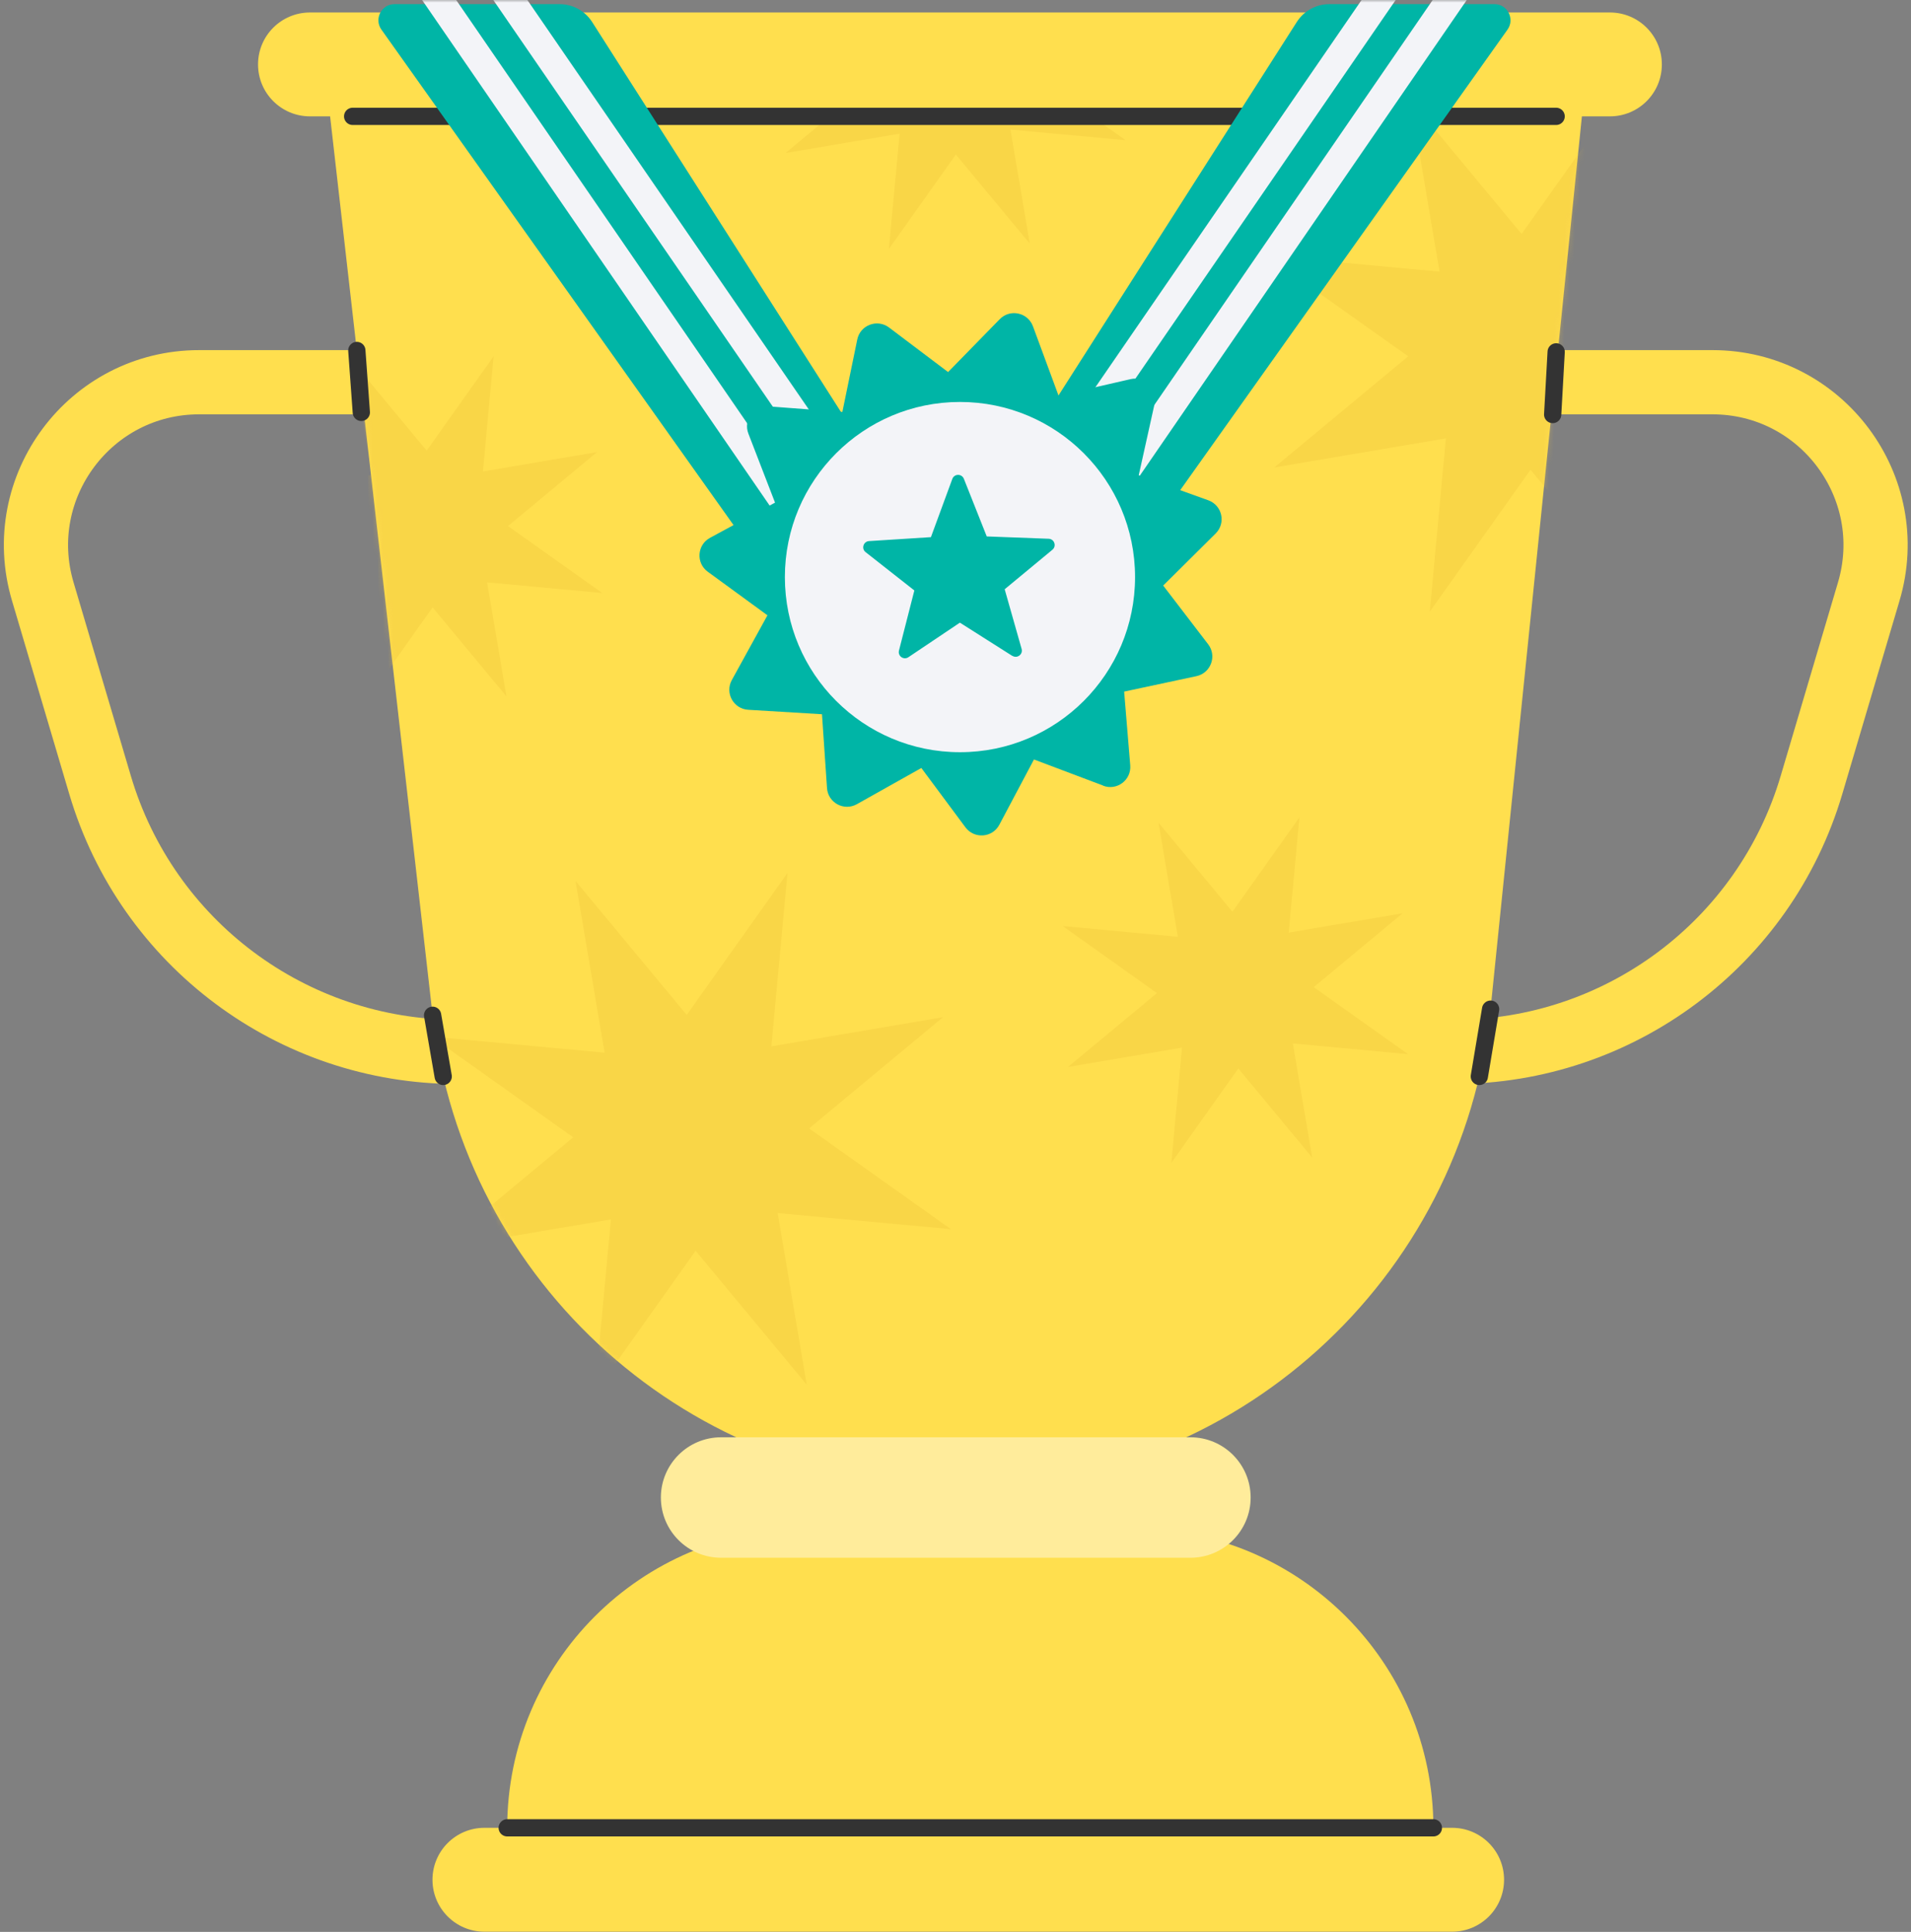
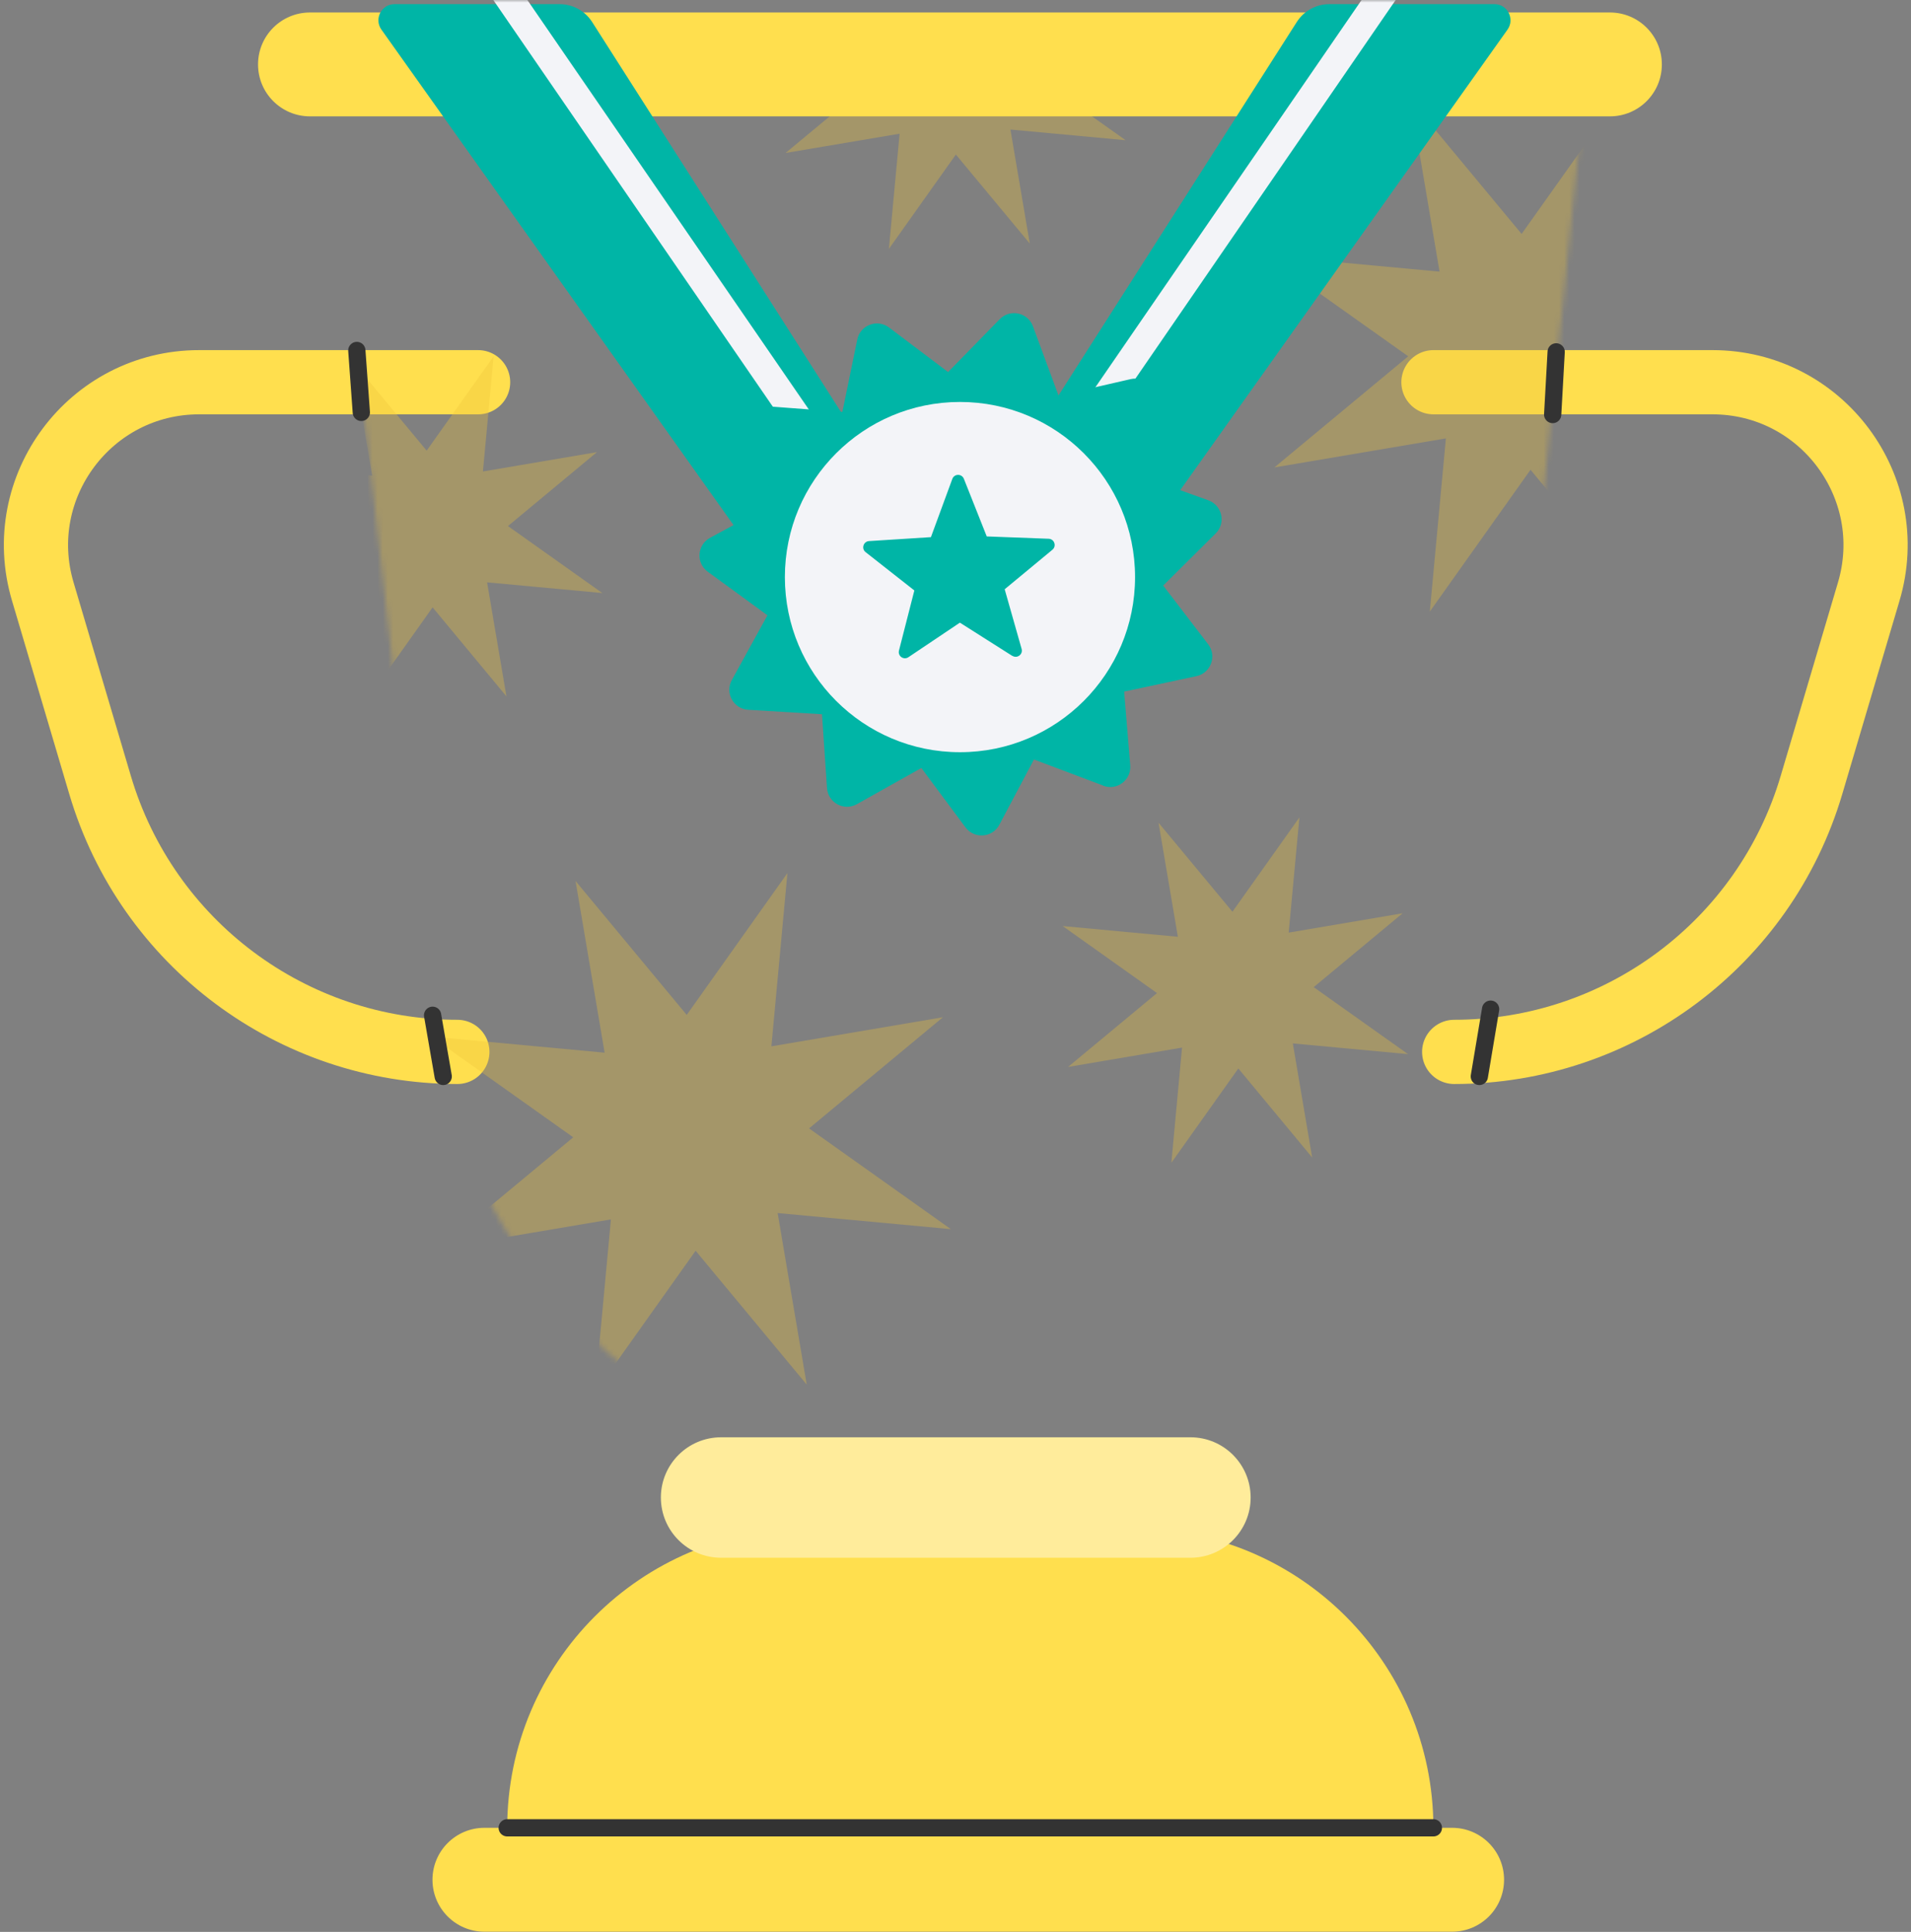
<svg xmlns="http://www.w3.org/2000/svg" width="372" height="376" viewBox="0 0 372 376" fill="none">
  <rect x="0" y="0" width="372" height="376" fill="#808080" stroke="none" />
  <path d="M279.037 74.391H333.346C354.563 74.391 369.812 94.804 363.773 115.147L352.626 152.785C343.501 183.596 315.198 204.727 283.075 204.727" stroke="#FFDF4E" stroke-width="12.499" stroke-linecap="round" stroke-linejoin="round" />
  <path d="M93.069 74.391H38.76C17.543 74.391 2.294 94.804 8.332 115.147L19.48 152.785C28.604 183.596 56.907 204.727 89.03 204.727" stroke="#FFDF4E" stroke-width="12.499" stroke-linecap="round" stroke-linejoin="round" />
-   <path d="M187.128 289.439C134.459 289.439 90.181 249.917 84.213 197.592L63.151 12.932H308.932L290.152 196.405C284.746 249.246 240.233 289.439 187.12 289.439H187.128Z" fill="#FFDF4E" />
  <g opacity="0.33">
    <mask id="mask0_1259_37620" style="mask-type:luminance" maskUnits="userSpaceOnUse" x="63" y="12" width="246" height="278">
      <path d="M187.138 289.452C134.47 289.452 90.192 249.931 84.223 197.606L63.162 12.945H308.943L290.163 196.419C284.757 249.259 240.244 289.452 187.13 289.452H187.138Z" fill="white" />
    </mask>
    <g mask="url(#mask0_1259_37620)">
      <path d="M112.046 171.473L133.677 197.526L153.285 169.918L150.161 203.643L183.557 197.979L157.496 219.618L185.104 239.227L151.379 236.094L157.043 269.49L135.412 243.429L115.788 271.053L118.921 237.328L85.524 242.984L111.585 221.353L83.978 201.744L117.694 204.877L112.038 171.481L112.046 171.473Z" fill="#EDC23B" />
      <path d="M274.569 19.468L296.2 45.529L315.808 17.922L312.676 51.639L346.072 45.983L320.011 67.614L347.634 87.222L313.91 84.097L319.566 117.494L297.935 91.433L278.327 119.041L281.459 85.324L248.063 90.98L274.124 69.348L246.5 49.74L280.225 52.865L274.569 19.468Z" fill="#EDC23B" />
      <path d="M273.055 177.736L255.728 192.125L274.094 205.164L251.666 203.078L255.431 225.28L241.057 207.953L228.019 226.311L230.097 203.89L207.903 207.656L225.222 193.282L206.864 180.235L229.285 182.321L225.519 160.119L239.909 177.447L252.947 159.088L250.861 181.509L273.063 177.743" fill="#EDC23B" />
      <path d="M68.666 70.378L83.056 87.705L96.094 69.339L94.008 91.76L116.21 87.994L98.883 102.384L117.249 115.422L94.821 113.344L98.586 135.538L84.212 118.211L71.174 136.577L73.252 114.157L51.05 117.922L68.377 103.533L50.019 90.494L72.439 92.572L68.674 70.378H68.666Z" fill="#EDC23B" />
      <path d="M170.549 -17.754L184.923 -0.427L197.961 -18.793L195.883 3.627L218.084 -0.138L200.758 14.252L219.116 27.29L196.695 25.212L200.461 47.406L186.071 30.079L173.033 48.445L175.119 26.024L152.917 29.774L170.244 15.4L151.878 2.362L174.306 4.44L170.541 -17.754H170.549Z" fill="#EDC23B" />
    </g>
  </g>
  <path d="M156.949 297.529H220.812C252.943 297.529 279.027 323.614 279.027 355.744H98.734C98.734 323.614 124.819 297.529 156.949 297.529Z" fill="#FFDF4E" />
  <path d="M282.675 355.74H94.297C88.711 355.74 84.188 360.263 84.188 365.849C84.188 371.434 88.711 375.958 94.297 375.958H282.675C288.26 375.958 292.784 371.434 292.784 365.849C292.784 360.263 288.26 355.74 282.675 355.74Z" fill="#FFDF4E" />
  <path d="M313.392 2.43H60.338C54.753 2.43 50.23 6.953 50.23 12.539C50.23 18.124 54.753 22.647 60.338 22.647H313.392C318.977 22.647 323.501 18.124 323.501 12.539C323.501 6.953 318.977 2.43 313.392 2.43Z" fill="#FFDF4E" />
-   <path d="M68.648 22.646H302.922" stroke="#333333" stroke-width="3.359" stroke-linecap="round" stroke-linejoin="round" />
  <path d="M231.735 279.734H140.366C133.898 279.734 128.648 284.983 128.648 291.452C128.648 297.936 133.898 303.178 140.366 303.178H231.735C238.203 303.178 243.453 297.928 243.453 291.459C243.453 284.975 238.203 279.734 231.735 279.734Z" fill="#FFEC9B" />
  <path d="M191.708 99.44L252.431 4.289C253.813 2.118 256.212 0.805 258.79 0.805H290.905C293.443 0.805 294.928 3.68 293.459 5.758L211.925 120.462L191.708 99.44Z" fill="#00B5A6" />
  <mask id="mask1_1259_37620" style="mask-type:luminance" maskUnits="userSpaceOnUse" x="191" y="0" width="104" height="120">
    <path d="M191.708 98.637L252.431 3.486C253.813 1.314 256.212 0.002 258.79 0.002H290.905C293.443 0.002 294.928 2.877 293.459 4.955L211.925 119.659L191.708 98.637Z" fill="white" />
  </mask>
  <g mask="url(#mask1_1259_37620)">
    <path d="M202.222 96.212L273.366 -7.275" stroke="#F3F4F8" stroke-width="5.468" stroke-miterlimit="10" />
-     <path d="M212.724 101.069L283.868 -2.417" stroke="#F3F4F8" stroke-width="5.468" stroke-miterlimit="10" />
  </g>
  <path d="M175.994 99.44L115.271 4.289C113.889 2.118 111.49 0.805 108.912 0.805H76.797C74.258 0.805 72.774 3.68 74.243 5.758L155.777 120.462L175.994 99.44Z" fill="#00B5A6" />
  <mask id="mask2_1259_37620" style="mask-type:luminance" maskUnits="userSpaceOnUse" x="73" y="0" width="103" height="120">
    <path d="M175.995 98.637L115.273 3.486C113.89 1.314 111.492 0.002 108.914 0.002H76.799C74.26 0.002 72.776 2.877 74.244 4.955L155.778 119.659L175.995 98.637Z" fill="white" />
  </mask>
  <g mask="url(#mask2_1259_37620)">
    <path d="M165.484 96.212L94.34 -7.275" stroke="#F3F4F8" stroke-width="5.468" stroke-miterlimit="10" />
-     <path d="M154.974 101.069L83.822 -2.417" stroke="#F3F4F8" stroke-width="5.468" stroke-miterlimit="10" />
  </g>
  <path d="M214.741 152.892L201.273 147.814L194.531 160.525C193.18 163.064 189.657 163.321 187.938 161.025L179.353 149.471L166.799 156.517C164.291 157.923 161.174 156.236 160.987 153.369L160.01 139.01L145.644 138.143C142.777 137.971 141.074 134.87 142.457 132.362L149.394 119.754L137.769 111.27C135.442 109.574 135.691 106.036 138.215 104.676L150.87 97.825L145.683 84.396C144.644 81.717 146.761 78.873 149.62 79.092L163.979 80.17L166.877 66.077C167.447 63.265 170.767 62.015 173.064 63.741L184.555 72.413L194.609 62.124C196.617 60.07 200.078 60.804 201.078 63.507L206.062 77.006L220.092 73.788C222.889 73.147 225.397 75.639 224.787 78.444L221.67 92.497L235.216 97.372C237.919 98.349 238.685 101.802 236.646 103.825L226.428 113.965L235.185 125.394C236.935 127.675 235.701 130.995 232.904 131.597L218.827 134.604L220.014 148.947C220.248 151.814 217.428 153.939 214.741 152.923V152.892Z" fill="#00B5A6" />
  <path d="M186.869 146.399C205.696 146.399 220.953 131.142 220.953 112.315C220.953 93.488 205.688 78.231 186.869 78.231C168.05 78.231 152.786 93.488 152.786 112.315C152.786 131.142 168.042 146.399 186.869 146.399Z" fill="#F3F4F8" />
  <path d="M197.05 127.652L186.855 121.184L176.833 127.91C175.911 128.527 174.723 127.684 174.997 126.613L177.989 114.919L168.497 107.458C167.63 106.779 168.068 105.38 169.169 105.31L181.215 104.544L185.379 93.217C185.754 92.178 187.215 92.155 187.629 93.186L192.082 104.404L204.143 104.857C205.245 104.904 205.714 106.287 204.87 106.99L195.574 114.684L198.87 126.293C199.175 127.356 198.003 128.231 197.066 127.637V127.66L197.05 127.652Z" fill="#00B5A6" />
  <path d="M98.734 355.74H279.027" stroke="#333333" stroke-width="3.359" stroke-linecap="round" stroke-linejoin="round" />
  <path d="M302.927 68.484L302.247 80.679" stroke="#333333" stroke-width="3.359" stroke-linecap="round" stroke-linejoin="round" />
  <path d="M290.166 196.409L287.971 209.502" stroke="#333333" stroke-width="3.359" stroke-linecap="round" stroke-linejoin="round" />
  <path d="M69.461 68.213L70.336 80.26" stroke="#333333" stroke-width="3.359" stroke-linecap="round" stroke-linejoin="round" />
  <path d="M84.212 197.598L86.275 209.504" stroke="#333333" stroke-width="3.359" stroke-linecap="round" stroke-linejoin="round" />
</svg>